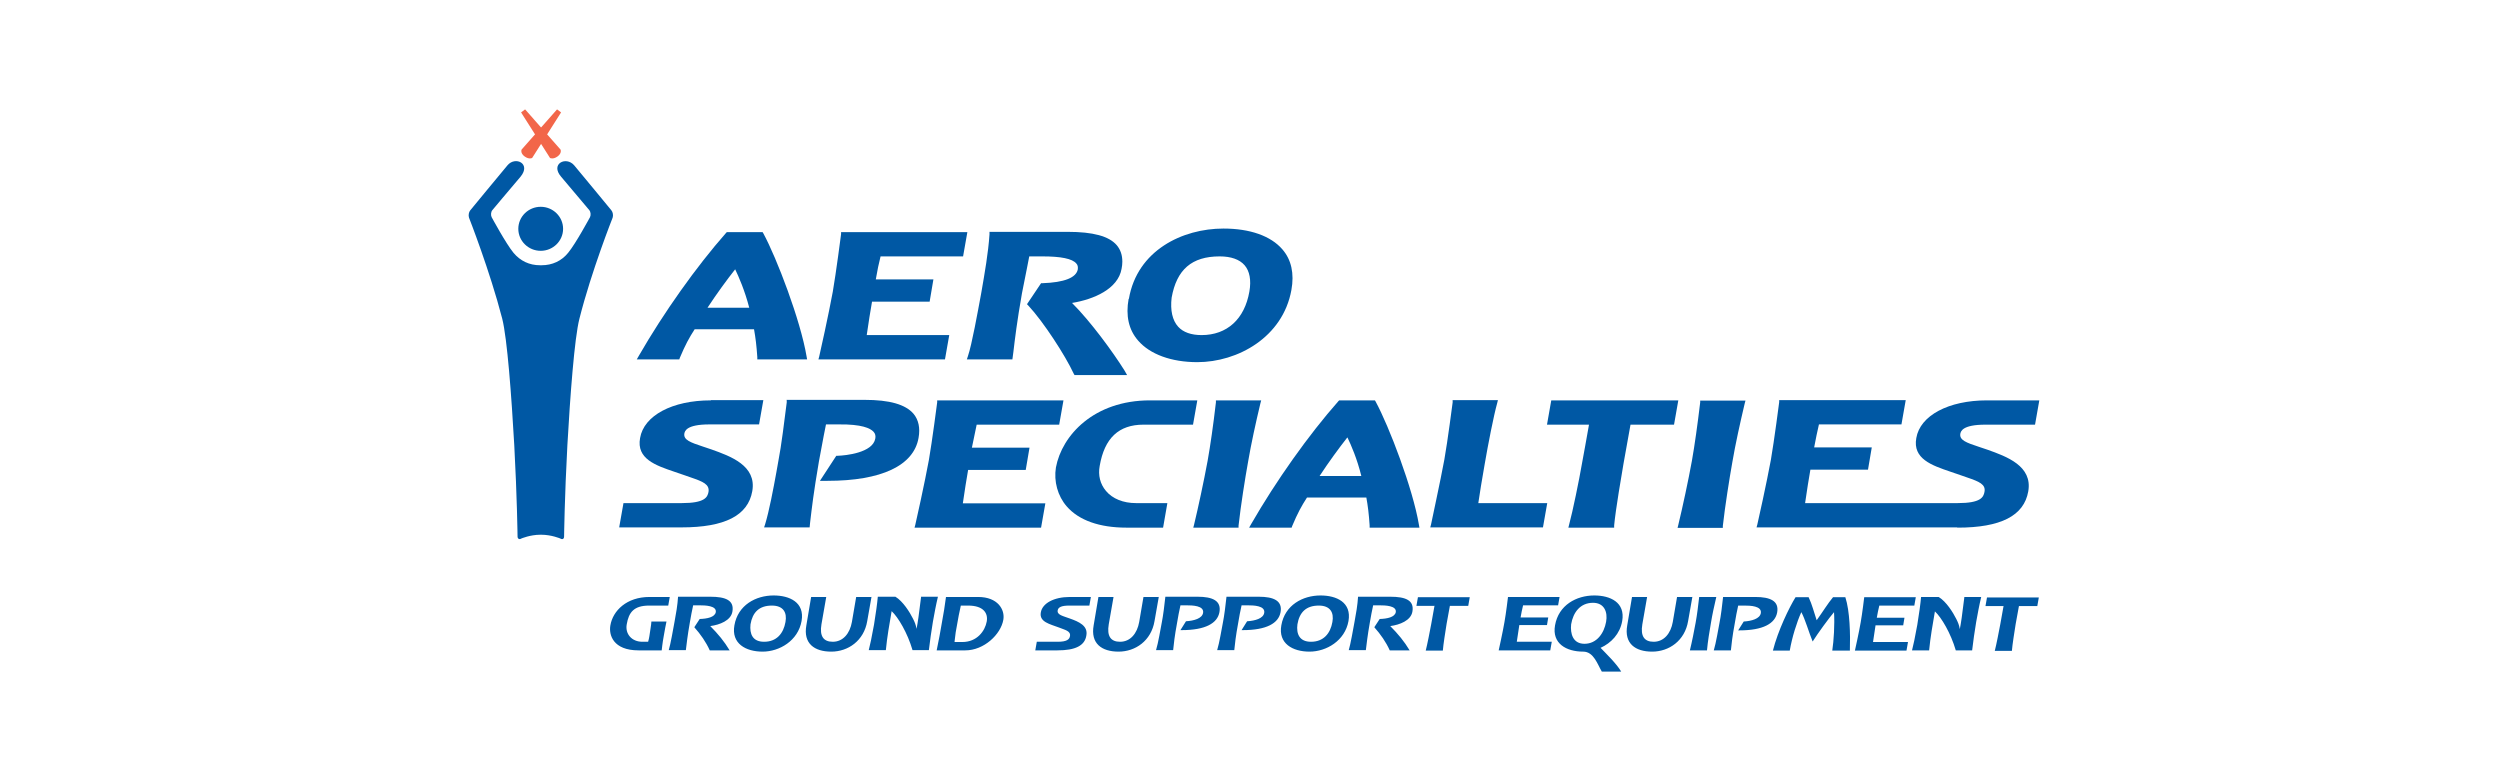
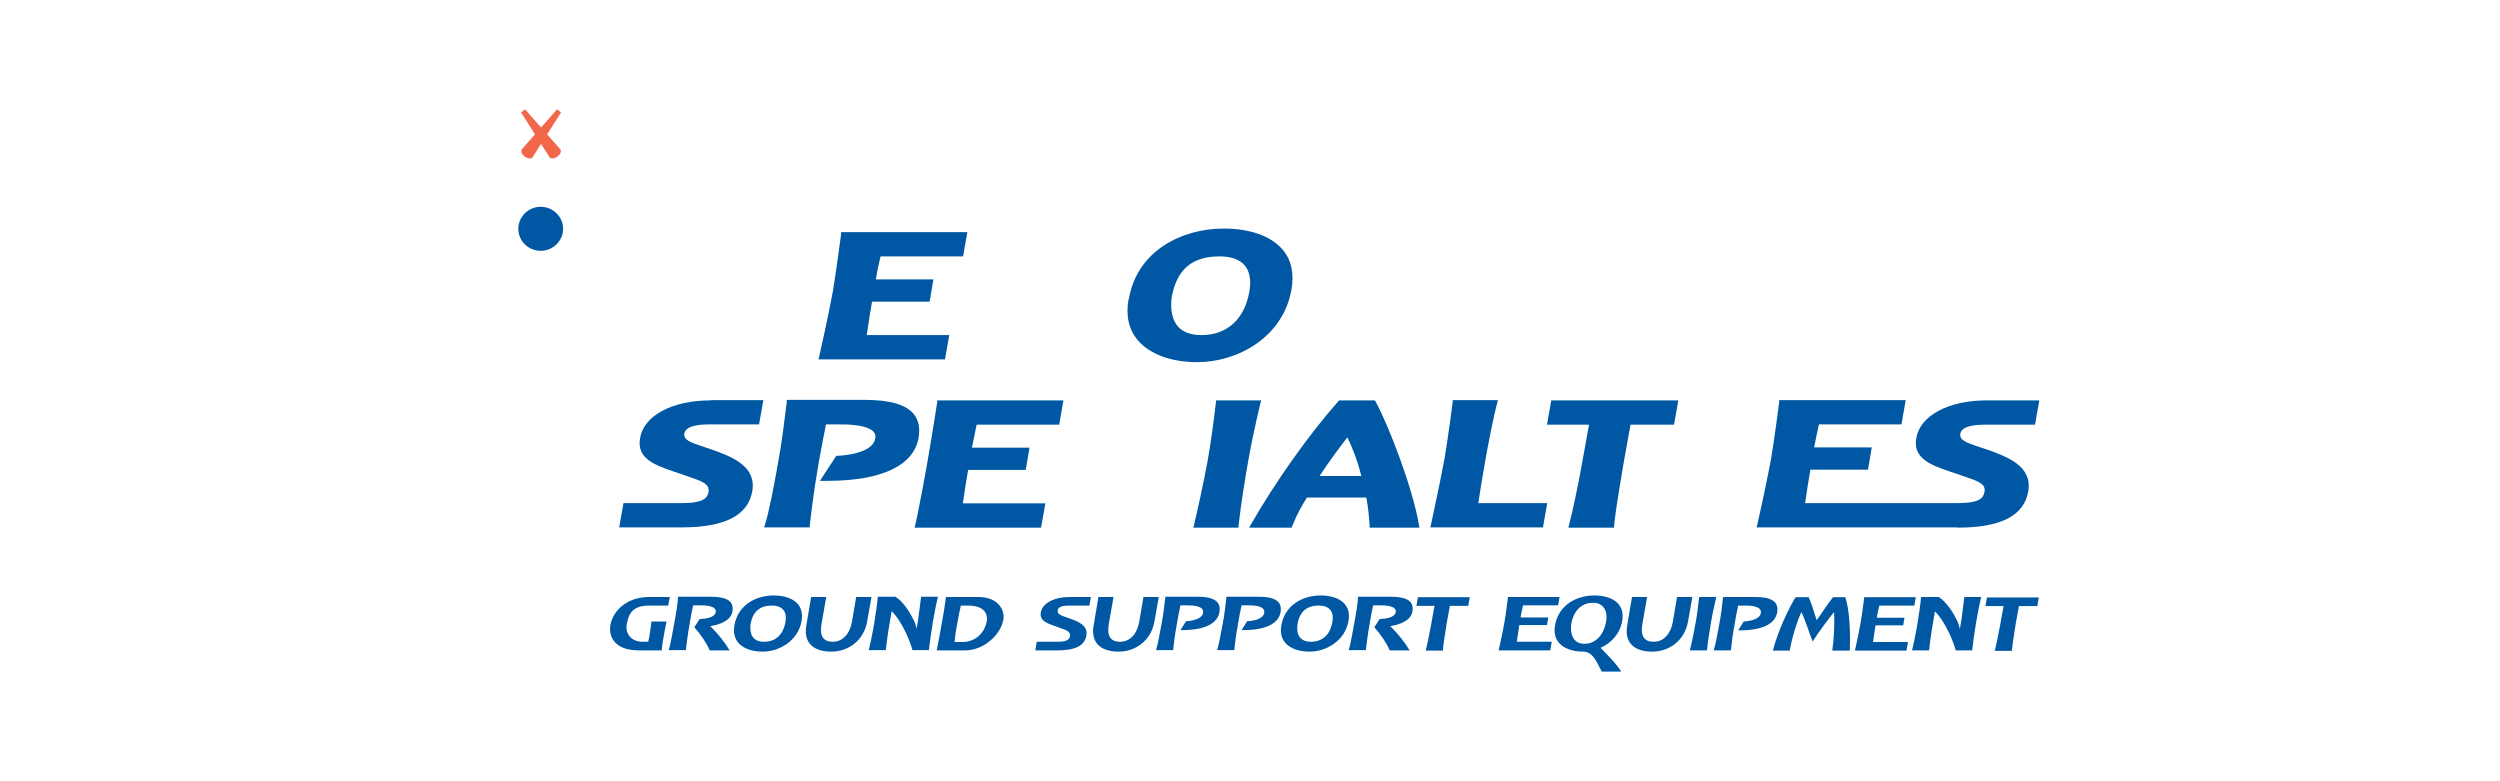
<svg xmlns="http://www.w3.org/2000/svg" width="320" height="100" viewBox="0 0 320 100" fill="none">
  <rect width="320" height="100" fill="white" />
  <g clip-path="url(#clip0_2115_1153)">
    <path d="M72.076 29.287C72.076 30.842 70.787 32.105 69.21 32.105C67.632 32.105 66.344 30.842 66.344 29.287C66.344 27.733 67.632 26.47 69.21 26.47C70.787 26.47 72.076 27.733 72.076 29.287Z" fill="#0058A4" />
-     <path d="M69.274 68.445C70.594 68.445 71.721 68.931 71.721 68.931C71.979 69.093 72.204 68.996 72.204 68.672C72.204 68.672 72.269 63.555 72.623 57.012C72.977 50.761 73.525 43.279 74.168 40.785C75.714 34.664 78.419 27.862 78.419 27.862C78.516 27.571 78.451 27.15 78.258 26.923C78.258 26.923 74.394 22.227 73.492 21.158C72.462 19.959 70.401 20.964 71.818 22.615C73.203 24.267 75.424 26.891 75.424 26.891C75.618 27.117 75.65 27.538 75.521 27.798C75.521 27.798 73.686 31.198 72.719 32.364C71.882 33.401 70.691 33.951 69.338 33.951H69.113C67.76 33.951 66.601 33.401 65.732 32.364C64.766 31.198 62.93 27.798 62.93 27.798C62.801 27.538 62.834 27.117 63.027 26.891C63.027 26.891 65.249 24.235 66.633 22.615C68.018 20.931 65.957 19.959 64.959 21.158C64.057 22.227 60.193 26.923 60.193 26.923C60 27.15 59.936 27.571 60.032 27.862C60.032 27.862 62.705 34.664 64.283 40.785C64.927 43.312 65.474 50.761 65.828 57.012C66.183 63.555 66.247 68.672 66.247 68.672C66.247 68.964 66.472 69.093 66.73 68.931C66.73 68.931 67.857 68.445 69.177 68.445H69.274Z" fill="#0058A4" />
    <path d="M71.303 14L66.762 19.15C66.762 19.15 66.569 19.603 67.149 20.024C67.728 20.445 68.115 20.219 68.115 20.219L71.818 14.389L71.303 14Z" fill="#F26649" />
    <path d="M67.213 14L71.753 19.15C71.753 19.15 71.947 19.603 71.367 20.024C70.787 20.445 70.401 20.219 70.401 20.219L66.698 14.389L67.213 14Z" fill="#F26649" />
-     <path d="M93.038 29.709L92.942 29.806C89.142 34.113 84.956 40.008 81.768 45.547L81.51 46H86.952L87.017 45.806C87.725 44.121 88.208 43.247 88.916 42.146H96.516C96.709 43.215 96.838 44.251 96.935 45.709V46H103.31L103.246 45.644C102.473 41.012 99.414 33.012 97.707 29.87L97.611 29.709H93.006H93.038ZM94.101 34.47C94.552 35.409 95.325 37.158 95.904 39.393H90.559C91.75 37.579 93.006 35.862 94.101 34.47Z" fill="#0058A4" />
    <path d="M107.658 29.709V29.968C107.658 29.968 107.014 34.956 106.595 37.352C106.112 40.008 104.889 45.579 104.856 45.644L104.76 46H120.957L121.504 42.891H110.942C111.168 41.368 111.425 39.652 111.619 38.615H118.993L119.476 35.765H112.102C112.295 34.632 112.488 33.692 112.713 32.818H123.275L123.823 29.709H107.626H107.658Z" fill="#0058A4" />
-     <path d="M126.656 29.709V30C126.495 32.397 126.045 34.923 125.626 37.352L125.562 37.709C125.175 39.781 124.402 44.121 123.887 45.611L123.758 46H129.587L129.716 45.028C129.909 43.409 130.166 41.206 130.81 37.547L131.454 34.308C131.454 34.308 131.68 33.174 131.744 32.818H133.419C135.802 32.818 137.251 33.109 137.766 33.725C137.959 33.919 137.991 34.178 137.959 34.47C137.766 35.538 136.252 36.154 133.419 36.251H133.258L131.454 38.939L131.615 39.101C133.547 41.174 136.349 45.482 137.444 47.846L137.54 48.008H144.27L143.916 47.393C142.499 45.126 139.601 41.142 137.218 38.777C139.988 38.324 143.111 36.996 143.562 34.405C143.626 34.081 143.659 33.789 143.659 33.498C143.659 32.656 143.433 31.976 142.95 31.393C141.952 30.227 139.923 29.676 136.639 29.676H126.624L126.656 29.709Z" fill="#0058A4" />
    <path d="M144.464 38.259C144.077 40.397 144.464 42.211 145.687 43.603C147.201 45.352 149.938 46.356 153.255 46.356C158.407 46.356 164.203 43.182 165.298 37.126C165.684 35.02 165.298 33.239 164.139 31.911C162.657 30.194 159.985 29.255 156.604 29.255C151.355 29.255 145.559 32.041 144.496 38.259M150.807 41.822C150.067 41.012 149.777 39.717 149.97 38.097C150.614 34.502 152.546 32.818 156.121 32.818C157.57 32.818 158.664 33.206 159.309 33.951C159.953 34.696 160.178 35.862 159.92 37.32C159.309 40.85 157.054 42.891 153.802 42.891C152.482 42.891 151.451 42.534 150.807 41.822Z" fill="#0058A4" />
    <path d="M90.978 51.247C86.051 51.247 82.412 53.19 81.929 56.073C81.446 58.729 83.925 59.571 86.308 60.381L87.629 60.834L88.466 61.126C89.979 61.644 90.849 62 90.688 62.972C90.559 63.652 90.205 64.397 87.275 64.397H79.804L79.256 67.506H87.242C92.781 67.506 95.743 65.984 96.291 62.874C96.87 59.603 93.522 58.405 91.074 57.53L90.012 57.174C88.337 56.623 87.468 56.3 87.597 55.49C87.661 55.198 87.822 54.324 90.817 54.324H97.16L97.708 51.215H91.01L90.978 51.247Z" fill="#0058A4" />
    <path d="M100.702 51.247V51.506C100.445 53.547 99.994 57.206 99.64 58.956L99.382 60.413C98.996 62.551 98.448 65.433 97.933 67.117L97.804 67.506H103.633L103.697 66.858C103.922 64.98 104.116 63.198 104.824 59.053L105.436 55.781C105.436 55.781 105.661 54.68 105.726 54.324H107.368C110.298 54.291 111.393 54.81 111.812 55.263C112.037 55.49 112.102 55.814 112.037 56.138C111.715 57.951 108.27 58.308 107.207 58.34H107.046L104.953 61.547H105.919C112.81 61.547 116.964 59.603 117.576 56.041C117.801 54.777 117.576 53.741 116.932 52.964C115.901 51.765 113.873 51.182 110.652 51.182H100.67L100.702 51.247Z" fill="#0058A4" />
-     <path d="M119.959 51.247V51.506C119.959 51.506 119.315 56.494 118.896 58.891C118.413 61.547 117.189 67.117 117.157 67.182L117.061 67.538H133.258L133.805 64.429H123.243C123.469 62.907 123.726 61.19 123.919 60.154H131.293L131.777 57.304H124.402C124.628 56.17 124.821 55.231 125.014 54.356H135.576L136.124 51.247H119.926H119.959Z" fill="#0058A4" />
-     <path d="M147.201 51.247C140.02 51.247 135.931 55.717 135.158 59.83C134.868 61.611 135.383 63.49 136.542 64.818C138.088 66.599 140.729 67.538 144.174 67.538H148.876L149.423 64.397H145.398C143.788 64.397 142.403 63.846 141.566 62.842C140.825 61.968 140.535 60.834 140.761 59.636C141.373 56.073 143.208 54.356 146.364 54.356H152.707L153.255 51.247H147.233H147.201Z" fill="#0058A4" />
+     <path d="M119.959 51.247V51.506C118.413 61.547 117.189 67.117 117.157 67.182L117.061 67.538H133.258L133.805 64.429H123.243C123.469 62.907 123.726 61.19 123.919 60.154H131.293L131.777 57.304H124.402C124.628 56.17 124.821 55.231 125.014 54.356H135.576L136.124 51.247H119.926H119.959Z" fill="#0058A4" />
    <path d="M155.637 51.247V51.506C155.283 54.551 154.929 56.98 154.575 58.988C154.092 61.611 153.351 65.044 152.836 67.182L152.739 67.538H158.535V67.279C158.825 64.656 159.373 61.223 159.759 59.085C160.146 56.818 160.725 54.162 161.337 51.603L161.434 51.247H155.637Z" fill="#0058A4" />
    <path d="M171.416 51.247L171.32 51.344C167.488 55.684 163.334 61.547 160.146 67.085L159.888 67.538H165.33L165.395 67.344C166.103 65.66 166.586 64.785 167.294 63.684H174.894C175.087 64.753 175.216 65.79 175.313 67.247V67.538H181.688L181.624 67.182C180.851 62.551 177.792 54.551 176.085 51.409L175.989 51.247H171.384H171.416ZM172.479 56.008C172.93 56.947 173.703 58.696 174.25 60.931H168.905C170.096 59.117 171.352 57.401 172.447 56.008" fill="#0058A4" />
    <path d="M185.939 51.247V51.506C185.939 51.506 185.295 56.494 184.877 58.826C184.393 61.482 183.17 67.085 183.17 67.15L183.073 67.506H197.499L198.047 64.397H189.224C189.385 63.263 189.707 61.288 190.029 59.474C190.48 56.85 191.188 53.223 191.639 51.603L191.735 51.215H185.907L185.939 51.247Z" fill="#0058A4" />
    <path d="M198.562 51.247L198.015 54.356H203.392C203.296 54.972 202.491 59.344 202.491 59.344C202.136 61.417 201.299 65.498 200.848 67.15L200.752 67.538H206.612V67.247C206.806 65.174 207.578 60.704 207.804 59.377C207.804 59.377 208.512 55.393 208.705 54.356H214.276L214.824 51.247H198.562Z" fill="#0058A4" />
-     <path d="M217.625 51.247V51.506C217.271 54.453 216.917 56.98 216.563 58.988C216.112 61.482 215.371 64.915 214.824 67.182L214.727 67.571H220.523V67.312C220.813 64.721 221.361 61.287 221.747 59.117C222.133 56.85 222.713 54.227 223.325 51.636L223.421 51.279H217.625V51.247Z" fill="#0058A4" />
    <path d="M250.567 67.538C256.105 67.538 259.068 66.016 259.615 62.907C260.195 59.636 256.846 58.437 254.399 57.563L253.336 57.206C251.662 56.656 250.792 56.332 250.921 55.522C250.985 55.231 251.146 54.356 254.141 54.356H260.485L261.032 51.247H254.334C249.407 51.247 245.769 53.19 245.286 56.073C244.803 58.729 247.282 59.571 249.665 60.381L250.985 60.834L251.823 61.126C253.336 61.644 254.205 62 254.012 62.972C253.883 63.652 253.529 64.397 250.599 64.397H231.053C231.278 62.874 231.536 61.158 231.729 60.121H239.103L239.586 57.271H232.212C232.405 56.17 232.631 55.198 232.824 54.324H243.386L243.933 51.215H227.736V51.474C227.736 51.474 227.092 56.462 226.673 58.858C226.19 61.514 224.967 67.085 224.935 67.15L224.838 67.506H250.502L250.567 67.538Z" fill="#0058A4" />
    <path d="M256.459 77.547L256.041 79.879C255.88 80.753 255.526 82.567 255.332 83.312H257.522C257.587 82.502 257.844 80.883 258.005 79.879L258.424 77.579H260.774L260.968 76.478H254.334L254.141 77.579H256.427L256.459 77.547ZM251.436 76.445C251.146 78.81 251.017 79.717 250.856 80.526C250.76 79.976 250.631 79.684 250.406 79.231C249.987 78.389 249.118 76.996 248.152 76.413H245.897C245.833 77.19 245.64 78.615 245.414 79.976C245.157 81.433 244.867 82.793 244.738 83.247H246.928C247.089 81.563 247.379 79.943 247.669 78.259C248.506 79.036 249.697 81.044 250.341 83.247H252.434C252.563 82.113 252.756 80.785 252.95 79.619C253.143 78.551 253.336 77.482 253.594 76.413H251.404L251.436 76.445ZM245.028 77.547L245.221 76.445H238.62C238.62 76.445 238.362 78.615 238.169 79.652C237.976 80.818 237.429 83.279 237.429 83.279H244.03L244.223 82.178H239.747C239.844 81.498 239.972 80.656 240.069 80.04H243.611L243.772 79.069H240.23C240.327 78.518 240.423 78.032 240.552 77.514H245.028V77.547ZM234.627 76.445C233.951 77.255 233.307 78.324 232.534 79.393C232.18 78.356 231.954 77.385 231.504 76.445H229.829C229.024 77.741 227.575 80.721 226.931 83.279H229.088C229.378 81.595 229.99 79.619 230.57 78.356C231.053 79.231 231.536 80.947 232.019 82.113C232.695 81.044 234.112 79.101 234.756 78.356C234.852 79.943 234.724 82.016 234.53 83.279H236.785C236.849 81.174 236.785 78.227 236.205 76.445H234.627ZM222.487 80.688H222.648C225.675 80.688 227.221 79.814 227.478 78.389C227.736 76.931 226.609 76.413 224.677 76.413H220.555C220.458 77.352 220.265 78.907 220.104 79.684C219.943 80.494 219.653 82.308 219.364 83.247H221.553C221.65 82.373 221.714 81.595 222.069 79.684C222.165 79.069 222.326 78.227 222.487 77.514H223.292C224.001 77.514 225.546 77.547 225.385 78.486C225.256 79.198 224.226 79.49 223.196 79.555L222.487 80.688ZM217.045 79.684C216.852 80.753 216.562 82.21 216.305 83.247H218.494C218.591 82.178 218.816 80.753 219.009 79.684C219.17 78.68 219.428 77.514 219.686 76.413H217.496C217.367 77.482 217.238 78.648 217.045 79.684ZM216.594 76.413H214.662L214.115 79.619C213.857 81.077 212.988 82.146 211.668 82.146C210.476 82.146 209.961 81.433 210.219 79.911L210.83 76.413H208.898L208.286 80.04C207.868 82.373 209.317 83.409 211.474 83.409C213.632 83.409 215.661 82.016 216.079 79.49L216.627 76.381L216.594 76.413ZM204.068 76.219C201.782 76.219 199.496 77.449 199.045 80.04C198.626 82.373 200.494 83.409 202.651 83.409C204.004 83.409 204.487 85.061 205.034 85.968H207.514C206.934 84.964 205.582 83.668 204.873 82.923C206.226 82.308 207.353 81.142 207.642 79.49C208.061 77.093 206.097 76.219 204.068 76.219ZM201.106 79.911C201.363 78.389 202.265 77.158 203.907 77.158C205.356 77.158 205.807 78.356 205.582 79.587C205.324 81.044 204.39 82.405 202.812 82.405C201.331 82.405 200.977 81.109 201.106 79.911ZM199.431 77.514L199.624 76.413H193.023C193.023 76.413 192.765 78.583 192.572 79.619C192.379 80.785 191.832 83.247 191.832 83.247H198.433L198.626 82.146H194.15C194.247 81.466 194.376 80.624 194.472 80.008H198.014L198.175 79.036H194.633C194.73 78.486 194.826 78 194.955 77.482H199.431V77.514ZM183.62 77.514L183.202 79.846C183.041 80.721 182.686 82.534 182.493 83.279H184.683C184.747 82.47 185.005 80.85 185.166 79.846L185.585 77.547H187.935L188.128 76.445H181.495L181.302 77.547H183.588L183.62 77.514ZM175.924 80.3C176.729 81.207 177.405 82.178 177.888 83.247H180.432C179.756 82.113 178.951 81.142 177.953 80.138C179.177 79.976 180.593 79.425 180.787 78.291C181.044 76.834 179.917 76.381 177.953 76.381H173.831C173.767 77.449 173.574 78.551 173.38 79.587C173.219 80.462 172.865 82.502 172.64 83.215H174.829C174.926 82.47 175.023 81.466 175.345 79.652C175.441 79.004 175.634 78.097 175.763 77.482H176.6C177.277 77.482 178.79 77.514 178.661 78.356C178.533 79.004 177.566 79.198 176.6 79.231L175.924 80.267V80.3ZM166.071 79.911C166.328 78.389 167.165 77.514 168.808 77.514C170.257 77.514 170.772 78.389 170.547 79.619C170.289 81.077 169.42 82.146 167.809 82.146C166.328 82.146 165.91 81.142 166.071 79.911ZM169.033 76.219C166.747 76.219 164.461 77.449 164.01 80.04C163.591 82.373 165.459 83.409 167.616 83.409C169.774 83.409 172.157 82.016 172.607 79.49C173.026 77.093 171.062 76.219 169.033 76.219ZM158.922 80.656H159.083C162.11 80.656 163.656 79.781 163.913 78.356C164.171 76.899 163.044 76.381 161.112 76.381H156.99C156.893 77.32 156.7 78.874 156.539 79.652C156.378 80.462 156.088 82.275 155.798 83.215H157.988C158.085 82.34 158.149 81.563 158.503 79.652C158.6 79.036 158.761 78.194 158.922 77.482H159.727C160.435 77.482 161.981 77.514 161.82 78.453C161.691 79.166 160.661 79.457 159.63 79.522L158.922 80.656ZM151.097 80.656H151.258C154.285 80.656 155.831 79.781 156.088 78.356C156.346 76.899 155.219 76.381 153.287 76.381H149.165C149.068 77.32 148.875 78.874 148.714 79.652C148.553 80.462 148.263 82.275 147.974 83.215H150.163C150.26 82.34 150.324 81.563 150.678 79.652C150.775 79.036 150.936 78.194 151.097 77.482H151.902C152.611 77.482 154.156 77.514 153.995 78.453C153.866 79.166 152.836 79.457 151.805 79.522L151.097 80.656ZM148.296 76.413H146.363L145.816 79.619C145.558 81.077 144.689 82.146 143.369 82.146C142.177 82.146 141.662 81.433 141.92 79.911L142.532 76.413H140.599L139.988 80.04C139.569 82.373 141.018 83.409 143.176 83.409C145.333 83.409 147.362 82.016 147.78 79.49L148.328 76.381L148.296 76.413ZM133.225 78.389C133 79.619 134.385 79.879 135.576 80.332C136.285 80.624 137.057 80.753 136.961 81.401C136.896 81.854 136.542 82.146 135.383 82.146H132.71L132.517 83.247H135.351C137.669 83.247 138.861 82.632 139.054 81.336C139.279 80.105 138.12 79.587 136.929 79.166C136.059 78.842 135.286 78.713 135.383 78.13C135.447 77.741 135.834 77.514 136.864 77.514H139.44L139.633 76.413H136.929C134.9 76.413 133.419 77.223 133.225 78.389ZM122.18 82.146C122.277 81.239 122.374 80.559 122.502 79.976C122.631 79.134 122.792 78.421 122.985 77.514H123.919C125.884 77.514 126.495 78.486 126.302 79.555C126.077 80.785 125.046 82.178 123.179 82.178H122.213L122.18 82.146ZM120.57 79.652C120.377 80.818 120.152 82.016 119.894 83.247H123.565C125.948 83.247 128.105 81.207 128.427 79.328C128.653 78.032 127.719 76.413 125.207 76.413H121.086C120.957 77.417 120.764 78.648 120.57 79.652ZM117.898 76.413C117.608 78.777 117.479 79.684 117.318 80.494C117.221 79.943 117.093 79.652 116.867 79.198C116.449 78.356 115.579 76.964 114.613 76.381H112.359C112.295 77.158 112.101 78.583 111.876 79.943C111.618 81.401 111.329 82.761 111.2 83.215H113.389C113.55 81.53 113.84 79.911 114.13 78.227C114.967 79.004 116.159 81.012 116.803 83.215H118.896C119.025 82.081 119.218 80.753 119.411 79.587C119.604 78.518 119.797 77.449 120.055 76.381H117.865L117.898 76.413ZM111.522 76.413H109.59L109.042 79.619C108.785 81.077 107.915 82.146 106.595 82.146C105.404 82.146 104.888 81.433 105.146 79.911L105.758 76.413H103.826L103.214 80.04C102.795 82.373 104.244 83.409 106.402 83.409C108.559 83.409 110.588 82.016 111.007 79.49L111.554 76.381L111.522 76.413ZM96.065 79.911C96.323 78.389 97.16 77.514 98.802 77.514C100.251 77.514 100.767 78.389 100.541 79.619C100.284 81.077 99.414 82.146 97.804 82.146C96.323 82.146 95.936 81.142 96.065 79.911ZM99.028 76.219C96.741 76.219 94.455 77.449 94.004 80.04C93.586 82.373 95.453 83.409 97.611 83.409C99.768 83.409 102.151 82.016 102.602 79.49C103.021 77.093 101.056 76.219 99.028 76.219ZM88.884 80.3C89.689 81.207 90.366 82.178 90.849 83.247H93.392C92.716 82.113 91.911 81.142 90.913 80.138C92.137 79.976 93.553 79.425 93.747 78.291C94.004 76.834 92.877 76.381 90.913 76.381H86.791C86.727 77.449 86.534 78.551 86.34 79.587C86.179 80.462 85.825 82.502 85.6 83.215H87.79C87.886 82.47 87.983 81.466 88.305 79.652C88.401 79.004 88.594 78.097 88.723 77.482H89.561C90.237 77.482 91.75 77.514 91.621 78.356C91.493 79.004 90.527 79.198 89.561 79.231L88.884 80.267V80.3ZM82.219 82.146C80.866 82.146 79.997 81.142 80.222 79.911C80.48 78.389 81.124 77.514 83.088 77.514H85.535L85.729 76.413H83.12C80.222 76.413 78.451 78.162 78.129 80.04C77.904 81.271 78.483 83.247 81.736 83.247H84.698C84.698 83.247 84.795 82.275 84.956 81.433C85.02 80.947 85.278 79.717 85.31 79.555H83.378C83.378 79.879 83.185 80.915 83.12 81.433C83.088 81.66 83.024 81.919 82.959 82.146H82.283H82.219Z" fill="#0058A4" />
  </g>
  <defs>
    <clipPath id="clip0_2115_1153">
      <rect width="201" height="72" fill="white" transform="translate(60 14)" />
    </clipPath>
  </defs>
</svg>